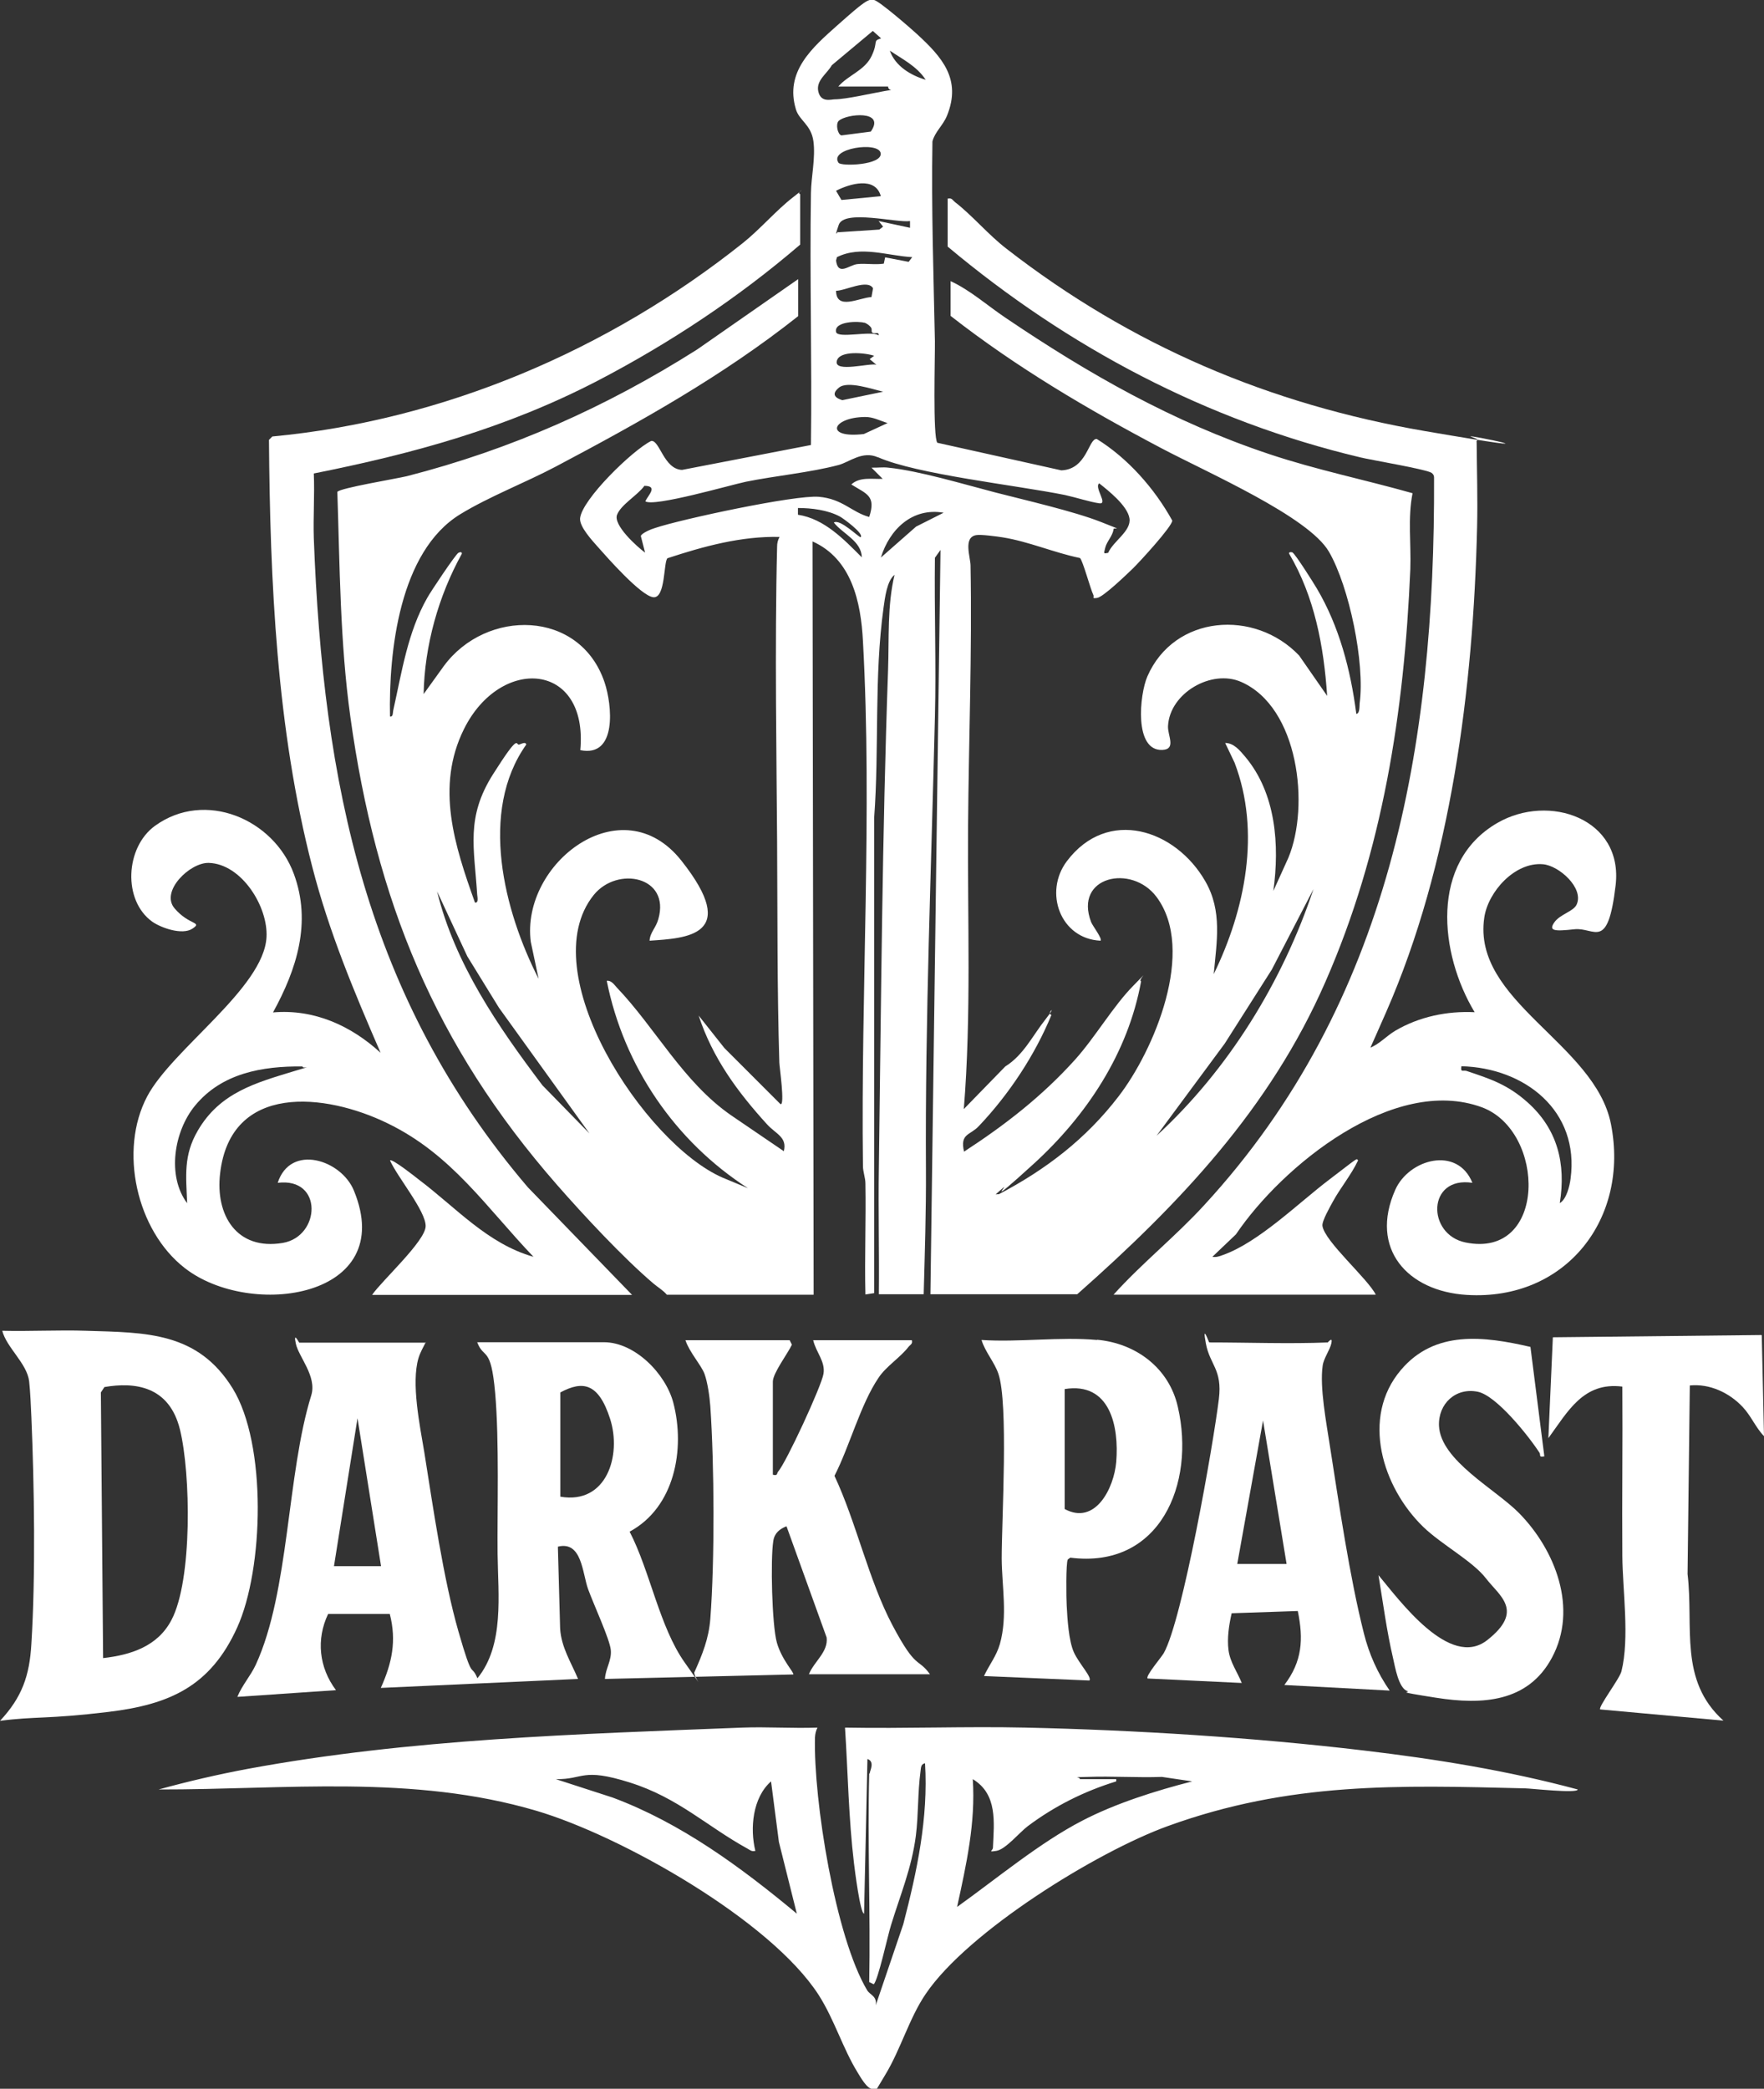
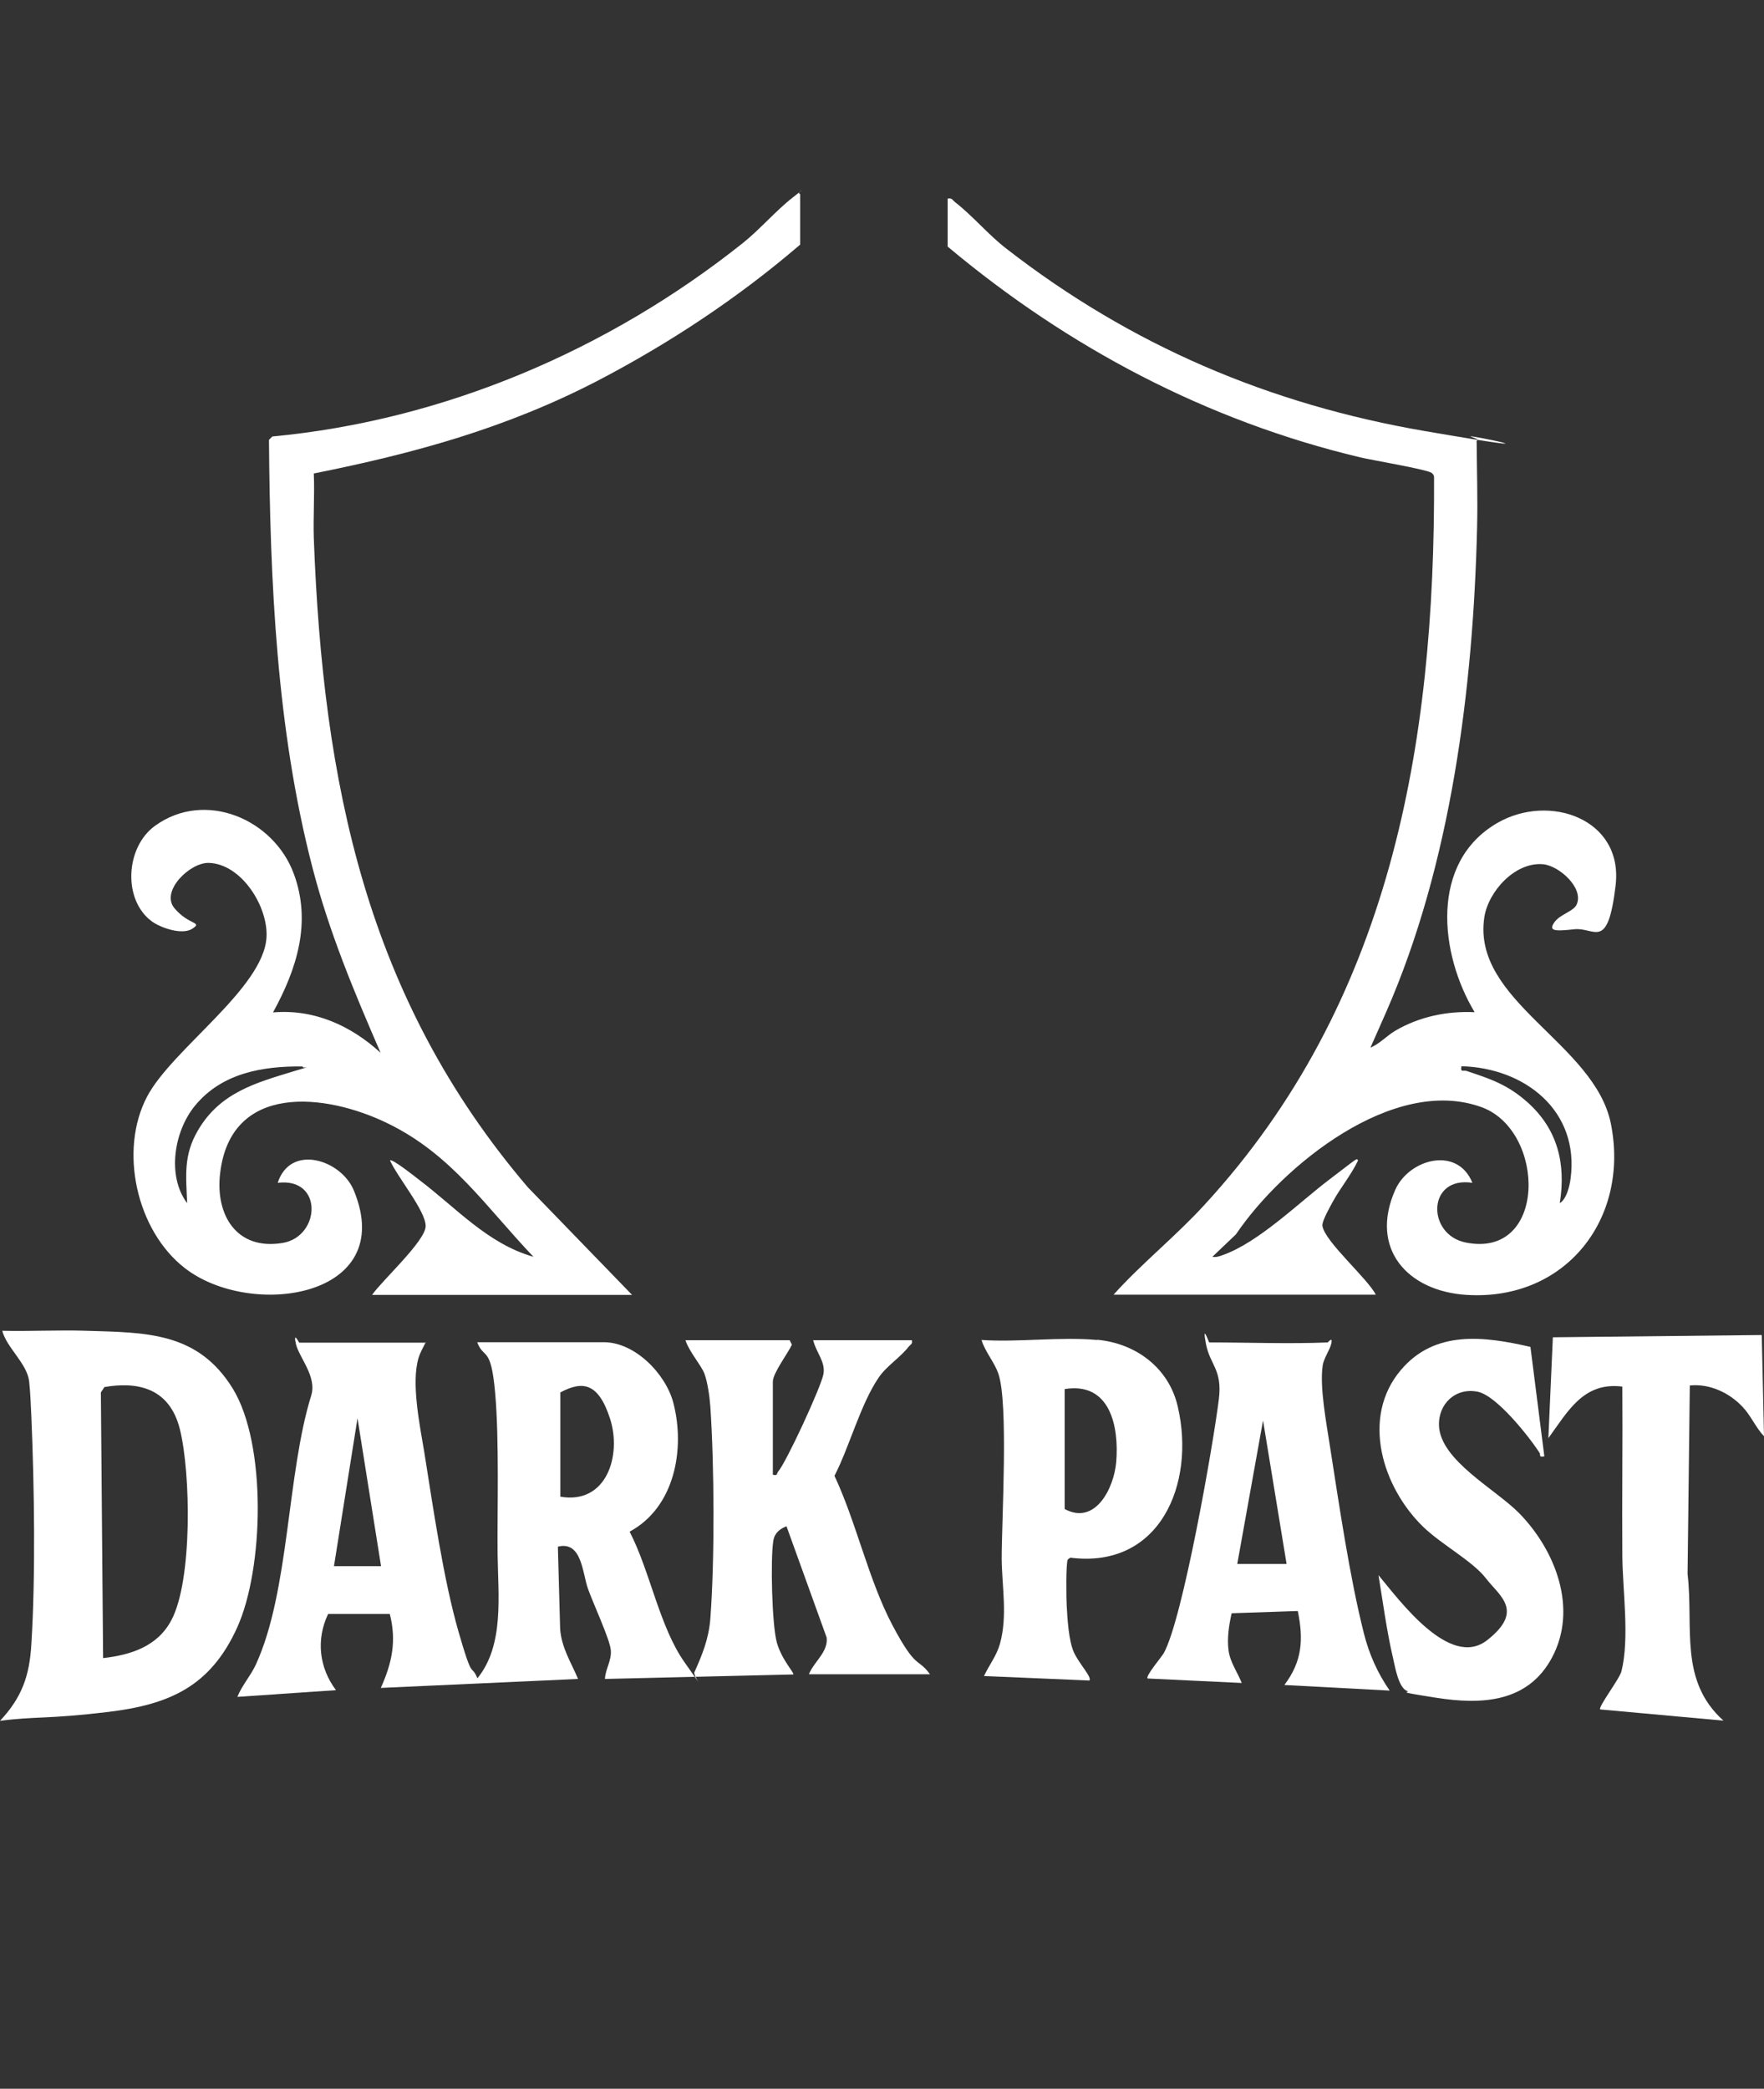
<svg xmlns="http://www.w3.org/2000/svg" id="Layer_1" version="1.1" viewBox="0 0 787 931.7">
  <rect x="0" y="0" width="787" height="931.7" fill="#333333" stroke="none" />
  <defs>
    <style>
      .st0 {
        fill: #fff;
      }
    </style>
  </defs>
-   <path class="st0" d="M356,141.1c-33.6,26.6-70.2,47-108,67-13.6,7.2-29.8,13.4-42.7,21.3-27.1,16.6-31.9,61.2-31.3,90.2,1.5.3,1.2-1.9,1.5-3,3.8-17,6.4-34.6,15.1-49.9,1.4-2.6,12.7-19.5,13.9-20.1s1.7-.2,1.5.5c-10.4,18.8-16.6,40.9-17,62.5l9-12.5c18.9-25.7,60.7-25.3,71.7,7.2,3.4,10,5.8,33.7-10.8,30.3,3.6-39.4-35.6-42.2-51.9-9.4-12.8,25.8-4.1,52.2,4.9,77.4,1.7.3,1.1-2.4,1-3.5-1.3-20.9-5.2-34.4,7.1-53.8s9.9-12.5,11.7-13.2,2.8-1.1,3.1,0c-21.2,29.9-10,74.2,5.5,104.5l-3.5-16.5c-4.5-35,40.6-69.8,67.2-36.2s2.1,34.6-14.2,35.7c.2-3.7,2.9-5.8,3.9-9.6,5.5-19.1-18.3-23.8-28.8-10.8-27.6,34.3,22.6,110.9,57.5,126.1l11.3,4.7c-32.5-20.9-55.4-54.4-63-92.5,2-.3,3.3,1.7,4.5,3,17.2,18,29.6,42.2,51,57l23.5,16c1.6-6.3-3.6-7.7-7.5-12-13.2-14.5-24.3-29.6-30.5-48.5l11.5,14.5,25,25c2.1.9-.5-17-.5-18.5-1-32.9-.8-66.1-1-99s-1.1-87.9,0-131.1c0-1.7.3-2.9,1.1-4.4-17.1-.4-33.9,4.2-50,9.5-1.8,1.5-.8,17.9-6.3,17.4s-21-18.2-24.2-21.8-8.8-9.6-8.5-13.4c.8-8.4,23.4-30.4,31.7-34.5,3.8-.6,5.6,12.6,13.8,12.9l57.5-11.1c.5-37.5-.6-75.1,0-112.5.1-7.1,2.1-15.6,1.1-23s-6.3-9.2-7.8-14.2c-5.1-16.8,7.2-27.5,18.7-37.7S387.4-.7,390,0s16.5,12.8,19,15.1c11.3,10.4,20.1,20.2,13.5,36.5-1.8,4.4-5.4,7.2-6.5,11.5-.5,29.7.5,59.5,1.1,89,.1,6.5-1,43,1.1,45.4l55.3,12.3c11.5-.4,12.1-14.3,15.8-14,13.9,8.6,25.8,22.1,33.7,36.4,0,2.6-14.7,18.6-17.6,21.4s-13.2,12.7-15.9,13.1-1.2-.3-1.7-1.3c-1.3-2.6-4.8-15.7-6-16.5-11.6-2.4-22.7-7.3-34.4-9.2-2.5-.4-9.9-1.4-11.9-1-5.9,1-2.5,9.9-2.5,13.6.7,38.6-.8,77.5-1.1,115.9-.3,42.2,1.5,84.5-1.9,126.5l18.5-19c8.2-5.1,12.2-13.8,18-21.1s0-2.5,2.6-1.9c-7.4,18-19,35.5-32.4,49.6-3.9,4.2-8.5,3.2-6.6,11.4,18.3-11.9,34.8-24.7,49.5-41,9-10,17.1-24,26-33s1.7-2.3,3.5-2c-5.8,32-24.3,59.9-48,81.5s-9.7,7.2-14,11-2.7,2.2-1.5,2.5c21-11,38.9-24.7,53.4-43.6,15.9-20.6,34.7-65.2,17-89-11.1-14.9-37-9.2-29.2,11.2.6,1.6,5.1,7.4,4.2,8.3-17.9-.8-25.5-21.6-15-35.5,18.2-24.1,48.5-14.2,61.8,9.1,7.6,13.3,5,26.9,3.7,41.3,14-28.7,21.1-63.4,9.3-94.3l-4.2-8.8c3.9,0,6.6,3.4,8.9,6.1,13.8,16.4,15.4,39.4,12.6,59.9l6.7-14.8c9.6-23.1,4.6-67.1-21-78.4-13.3-5.9-32,5-32.7,19.7-.2,4.2,3.8,10.3-2.5,10.6-12.8.6-10.2-24.8-6.7-32.8,12-27.5,47.9-30.1,67.7-9.3l12.5,18c-1.5-22.2-5.6-44.2-17-63.5-.2-.7,1-.7,1.5-.5,1.3.7,9.5,13.7,10.9,16.1,10,16.9,15.1,36.4,17.6,55.9,1.6,0,1.4-3.5,1.5-4.7,2.4-17.8-4.6-51.9-13.7-67.6s-54-35.2-74.8-46.2c-32.8-17.3-64.7-36.1-94-59v-15.5c8.7,4,16.3,10.8,24.3,16.2,37.4,25.3,74.8,46.6,118,61,21,7,42.6,11.4,63.8,17.4-2.2,11.1-.6,22.6-1,33.9-2.7,63.6-12.3,125.8-37.9,184.1-24.7,56.5-65.1,99-110.7,139.3h-65.5l4.5-332-2.5,3.5c-.3,23.7.6,47.4,0,71.1-1.6,67.4-4.4,134.6-4,201.9.1,18.6-.5,37-1,55.5h-20c.2-18.8-.3-37.7,0-56.5,1-73.6,1.5-148.8,4.1-221.9.5-14.2-.4-28.8,2.9-42.5-3.4,2.6-4.3,10.3-4.9,14.6-4.3,30.8-1.9,63-4.2,93.8v212c0,0-3.9.6-3.9.6-.4-16.5.3-33,0-49.5,0-2.6-1.1-5.1-1.1-7.9-1-76.7,4.2-158.1,0-234-.9-17.4-5-36.7-22.5-44.5l.5,336h-65.5c-1.7-2-4-3.3-6-5-13.4-11.4-31.2-30.5-43-44-54.5-62.3-80.8-126.8-92.2-208.8-4.6-33.1-4.7-67.1-5.8-100.3,1.1-1.7,26.5-5.9,31-7,46.5-11.9,89.1-30.9,129.5-56.5l45.1-31.4v16.5ZM396,38.6h-22c4.5-5.2,11.8-7.1,14.9-13.7s.2-6.5,4.2-7.8l-3.7-3.3-18.3,15.3c-2.1,3.8-7.2,6.8-6,11.8s5.7,3.4,7.4,3.4c4.8,0,16.6-2.7,22.2-3.7s1.7.6,1.5-2ZM413,35.6c-3.9-6-10.2-9.1-16-13,2.4,6.9,9.3,11,16,13ZM374.2,53.9c-1.5,1.4-.5,6.1,1.2,6.5l13.1-1.7c6.8-9.7-10.8-8-14.3-4.8ZM374.1,72.6c1.1,1.7,19.7,1.1,18.8-4.3s-23.2-2.1-18.8,4.3ZM393,87.6c-2.4-9.1-14-5.6-20-2.5l2.4,4.1,17.6-1.7ZM406,98.6c-5.9.9-29.4-5.3-31.8,1.7s-.2,2.2-.2,3.3l18.3-1.2,1.7-1.3-2-2.5,14,3v-3ZM407,114.7c-11.2-.6-22.9-5.3-33.6,0l-.4,1.5c.9,7.1,5.8,2,9.5,1.6s7.9.4,11.8-.2l.6-2.8,10.5,2,1.5-2ZM388.8,132.5l.7-3.9c-2.4-4.3-12.6,1.2-16.5,1.1.1,8.9,10.3,3.1,15.8,2.8ZM385.7,144c-2.5-.8-13.7-.8-12.7,4.1.9,3.1,15.8-.8,19,1.5.3-1.9-2-.4-2.8-1.2s.3-1.5-1-2.8-2.4-1.6-2.5-1.7ZM390,158.7c-3.7-1.3-15.8-2.6-16.7,2.5s14.8.6,17.7,1.5l-3-2.5,2-1.5ZM394,174.7c-4.6-1-15.8-5-19.7-1.8s-1.1,4.8,1.5,5.6l18.3-3.8ZM396,188.7c-3.4-1-6.5-2.8-10.2-2.7-14.7.2-18.1,9.7-.4,7.6l10.6-4.9ZM391.7,204c-6.9-3.1-12.7,2.1-17.5,3.4-12.8,3.4-28.2,4.8-41.5,7.5-6.7,1.4-41.2,11.4-44.8,8.7,1.5-3,5.7-6.8-.4-6.9-3,4.2-10.4,8.3-12.2,12.9s8.8,14.2,12.5,16.9l-1.9-7.4c.3-1.3,4.9-3.2,6.4-3.6,11.6-3.9,62.4-14.8,73-13.9s14.7,6.9,22.5,9c3.1-9.5-1.1-10.2-8-14.5,3.8-3.5,9.3-2.3,14-2.5l-5-5c2.5.1,5-.3,7.5,0,13.8,1.4,34,7.5,47.9,11.1,13.2,3.4,35,8.4,46.9,13.1s5.3,2,5.7,3.4c-.5,3-3,5.3-3.7,8.1s-.8,2.7,1.3,2.3c2.3-5.3,10.4-9.7,9.5-15.4s-9.6-12.5-13.5-15.6c-2.4,1.8,4.2,9.5,0,8.9s-10.3-2.6-15.3-3.7c-21.8-4.4-66.2-9.2-83.5-16.9ZM384,239.6c1.5-1.6-7.8-8.4-9.3-9.2-5.4-2.9-12.6-3.8-18.7-3.8v3c11.8,1.8,20.5,11,28.5,19-.2-7.3-8.4-10.4-12.5-15.5,2.8-1.9,11.5,7,12,6.5ZM421,228.7c-14-2.4-24.1,7.4-28,20l15.7-13.8,12.3-6.2ZM516,506.6c32.1-29.5,56.2-68.7,70-110l-18.6,35.9-21,33-30.4,41.1ZM263,505.6l-40.4-56.1-14.1-22.9-13.5-29c7.9,32.3,27.2,60.3,47,86.5l21,21.5Z" />
  <path class="st0" d="M190,598.6c-1.2,2.4-2.5,4.6-3.3,7.2-3.3,11.2.6,30,2.6,42,3.9,24.5,8.5,56.4,15.2,79.8s5.5,13.9,8.5,21c12.1-14.8,9.2-37.2,9-55.5s.8-50.6-1.1-71.9-5-14.6-8-22.5h56.5c13.9,0,27.6,14.1,31,27,5.4,20.7.6,46.7-19.5,57.5,9.1,17.5,13.3,42.5,24.6,58.4s3.1,5.4,4.4,4.1c3.5-7.8,6.3-14.8,7-23.5,2-26.2,1.8-68.7,0-95-.3-4.1-1.2-10.6-2.6-14.4s-6.7-9.6-8.5-15h46.5l1,2c-1.8,3.9-8.5,12.7-8.5,16.5v41.5c2.3.6,1.7-.6,2.3-1.3,3.7-4.2,19.4-38.2,20.3-43.7s-3.3-9.5-4.6-15h44c.5,1.7-.7,2-1.5,3-3.6,4.7-10,8.7-13.3,13.7-8.1,11.9-13,30.8-19.7,43.8,9.8,20.9,15.2,46.5,25.9,66.7s11.2,14.2,16.7,21.8h-54c2.2-5.6,8.7-9.9,7.9-16.4l-17.9-49.6c-3.1,1.2-5.4,3.1-5.9,6.6-1.3,8.1-.6,37.5,1.6,45.3s8,13.6,7.3,14.2l-84,2c.2-4.6,3.1-8.2,2.6-13s-7.5-19.9-10.1-27-2.7-21.7-13.5-19l1,36.5c.5,8.4,4.9,15.1,8,22.5l-88,4c5-11.1,7.1-21,4-33h-27.5c-5.4,11.3-4.1,23.9,3.5,34l-44,3c2.1-5.2,5.8-9.2,8.2-14.3,15.1-32.8,13.8-85,24.8-120.3,2.5-8.4-5.6-17-6.9-22.9s1.4-.5,1.5-.5h56.5ZM250,667.6c20.7,3.6,27.4-18.5,22.2-34.7s-12.3-17.1-22.2-11.8v46.5ZM170,698.6l-10.5-66-10.5,66h21Z" />
  <path class="st0" d="M357,86.6v22.5c-27.6,23.7-58.1,43.9-90.3,60.7-40.9,21.2-81.7,32.4-126.7,41.4.4,9.6-.3,19.3,0,28.9,4.1,109,23.3,204.9,95.5,289.5l46.5,48h-116c4.4-6.4,23.7-23.9,23.9-30.6s-12.8-22.2-15.9-29.4c.9-.9,11.4,7.4,12.9,8.6,16.5,12.4,30.6,28.6,51.1,34.4-21.2-22.2-36.4-45.6-65-59.5-27.8-13.6-70.1-18.2-74.8,22.3-2.2,18.6,7.4,34.5,28,31,16.8-2.9,18.1-29.3-2.3-26.8,5.7-17.6,28.4-10.3,34,3.5,19.7,47.9-46.2,57.4-75.5,34.5-21.5-16.7-29.5-52.5-16.7-76.6,11.2-21.1,51.9-48.2,53.2-70.9.8-13.6-11.1-32.8-25.8-33.2-8.4-.2-21.7,12.7-15.2,20.3s12.6,5.9,8,9-14.2-.4-18-3.1c-13.2-9.5-12-33.1,1.2-42.7,22.3-16.2,53-3.1,62,21.4,8,21.7,1.3,42.5-9.3,61.8,18.3-1.6,34.8,5.9,48,18-11.9-27.4-23-53.9-30.5-83-15.9-61.5-18.8-127.1-19.3-190.4l1.5-1.5c76.6-7.2,150-38.6,209.8-86.2,7.8-6.2,15.1-14.8,22.5-20.5s1.3-1.9,3-1.5ZM135,475.7c-18-.2-36.1,3-48,17.5-9.4,11.4-12.6,31.4-3.5,43.5-.5-12.2-1.7-21.3,4.7-32.3,9.9-17.1,25.9-21.4,43.3-26.7s3.1,0,3.5-2Z" />
  <path class="st0" d="M423,88.6c1.7-.4,2,.7,3,1.5,7.7,5.9,15,14.7,23.1,20.9,55.5,43.1,117.3,69.4,186.7,81.3s15.8.8,20.5,2.5,2.1,1.1,2.5,2.5c.1,12.6.5,25.3.2,37.8-1.7,71.8-11.6,150.3-40.6,216.4s-8.6,14.7-7.5,16c4.4-1.6,7.6-5.4,11.7-7.8,10.6-6.2,23-8.8,35.3-8.2-15.7-26.1-20.1-66.9,10.1-84.4,23.1-13.4,56.3-1.9,52.8,27.8s-9.3,18.6-18.4,19.6-11.5.7-9-3,8.6-4.9,10-8c3.4-7.4-7.9-17.4-15-18-12.5-1.1-24.5,12.2-26.2,23.8-5.5,37.4,49.3,56,56.5,92,8.4,42.2-20.1,79-64.3,76.3-26.4-1.6-43.6-20.6-31.9-46.9,6.1-13.7,27.7-19.7,34.4-3.1-20.2-3.1-20.5,23-3.1,26.6,36.5,7.5,36-49.7,7.3-60.3-39.3-14.4-89,26.1-109.7,56.7l-10.5,10c1.7.3,3.1-.2,4.7-.8,15.9-5.6,33.7-23.2,47.4-33.6s12-9.5,12.9-8.6c-3,6.4-7.8,12.1-11.2,18.3-1.3,2.4-5,8.8-4.7,10.9,1,7,20.2,23.5,23.8,30.7h-117c12.7-14.1,27.7-26,40.5-40,83-90.1,103-205,102.5-324.5,0-.9-.3-1.4-1-2-1.9-1.6-27.1-5.8-32-7-68.4-16.3-130.3-49-184-94v-21.5ZM696,536.6c2.9-1.8,4.3-7.6,4.7-10.8,4.1-30.4-20.5-49.5-48.7-50.2-.5,3,.8,1.6,2.3,2.1,10.8,3.6,18.3,6.1,27.1,13.9,13.5,12,17.3,27.4,14.5,45Z" />
-   <path class="st0" d="M388,791.1c0-1.1,2.5-5.3-1-6.5l-1.5,69c-1.7,0-4.2-19.9-4.5-22.5-2.4-20-2.7-40.4-4-60.5,26.8.5,53.7-.6,80.5,0,49.2,1.1,101.9,4.4,150.8,10.2,32.2,3.8,64.4,9,95.6,17.4,0,1.9-21.3-.5-23.5-.5-56.8-1.4-104.9-2.9-159.3,16.8-31.8,11.5-89.2,47-108.1,74.9-7.3,10.7-11.2,24.8-18,36s-2.9,5.7-5.7,6.4c-2.5,0-5.4-5.3-6.7-7.4-6.6-10.7-10.4-23.7-17.4-34.6-21.5-33.3-88-70.9-125.9-82.1-55.3-16.3-111.9-9.4-168.5-9.5,13.1-3.6,26.4-6.7,39.8-9.2,72.5-13.4,147.2-15.5,220.6-18.4,11.1-.4,22.4.4,33.5,0-.7,1.5-1,2.7-1.1,4.4-.7,27.9,9.1,89.1,23.3,112.8,1.3,2.1,4.5,2.6,3.8,6.7l12.3-36.2c6.1-23.5,11.2-47.3,9.7-71.8-1.9.4-1.8,2-2,3.5-1.3,9.5-.9,19.4-2.1,28.9-1.9,14.5-6.9,26.2-11.1,39.9-1.4,4.4-5.8,24.7-7.7,26.3l-2-1c.6-31-.8-62,0-93ZM337,825.6c-1.6.4-2.3-.3-3.5-1-18.2-10-30.9-22.7-52.5-29.5s-20.4-1.3-33-1.5l25.3,8.2c30.6,11.4,57.3,31.1,82.2,51.8l-8-32-3.5-27c-8.2,7.2-9.5,20.9-7,31ZM482,793.6h16v1c-14.3,4.4-27.5,11-39.5,20-3.5,2.6-9.9,10.4-14,11s-1.5,0-1.5-1.5c.5-11.3,2.1-23.8-9-30.5,1.3,19.5-2.9,38.2-7,57,17.5-12.5,36.9-28.7,55.9-38.5,14.8-7.7,32.9-13.4,49-17.5l-13.5-2c-11,.4-22.1-.4-33.1,0s-3.7-.8-3.5,1Z" />
  <path class="st0" d="M0,767.6c9.8-10.5,13.2-20.1,14-34.4,1.9-30.3,1.3-70.5,0-101.1-.2-4.6-.5-11.6-1-16-1-8-10-14.9-12-22.5,12.5.3,25.1-.4,37.5,0,26.8.8,49.7.5,65.3,25.7,15.3,24.8,13.9,80.5,2,106.7s-30.1,34.3-57.4,37.6-32.5,1.9-48.5,4ZM46,739.6c12.5-1.4,24.4-5.3,30.5-17,9.4-17.8,8.6-65.3,3.8-84.9s-20.3-21.3-33.7-19l-1.6,2.4,1,118.5Z" />
  <path class="st0" d="M592.5,598.6c.2,0,2.1-2.5,1.5.5s-3.5,6.8-3.9,10.1c-1.4,9.5,1.7,25.7,3.2,35.6,4.1,26.1,8.8,58.5,15.2,83.8,2.3,9.2,6.1,17.7,11.5,25.5l-47-2.5c8-10.5,8.6-20.4,6-33l-29.5,1c-1.2,5.2-2.1,11.1-1.4,16.5s4,9.8,5.9,14.6l-42-2c-1.1-1,6.1-9.4,7.2-11.3,8.4-14.9,22.1-93,24.6-113.4,1.6-13.2-4-15.1-5.8-24.7s1.3-.5,1.5-.5c17.4,0,35.7.7,53,0ZM574,697.6l-10.5-64-11.5,64h22Z" />
  <path class="st0" d="M489.5,597.6c17.3,1.6,32.1,12.6,36,30,7.9,34.3-8,72.3-48,67.2l-1.1.8c-.9,1.5-.7,17.5-.5,20.6.3,5.8.9,15.7,3.2,20.8s8.3,11.3,6.9,12.6l-47-2c2.3-4.9,5.6-9,7.1-14.3,3.5-12.5.9-25.5.8-38.1,0-17.5,3.1-69.2-1.5-82.5-1.8-5.2-5.9-9.7-7.5-15,16.6,1.1,35.1-1.5,51.5,0ZM475,619.6v53.5c13.6,7.4,22-9.2,23-21,1.3-15.8-2.7-35.8-23-32.5Z" />
  <path class="st0" d="M682.8,600.8l6.2,48.8c-2.6.6-1.6-.6-2.1-1.5-4.7-7.3-19.2-25.6-27.6-27.3-9.8-2-17.7,5.3-17.3,15.2.7,15.5,25.3,28.3,35.7,38.9,16.3,16.6,26.4,42.7,14.7,64.5-10.7,20-31.2,21.1-51.6,17.9s-10.8-2.1-13-3c-3.9-1.5-5.4-10.8-6.3-14.7-2.8-11.9-4.5-24.9-6.5-37,9.3,11.1,31.8,42.1,48.5,29s5.5-19.7-.5-27.5-19.7-15-28-23c-18.2-17.6-28-48.8-10-70,15.1-17.9,37.1-15.1,57.8-10.3Z" />
  <path class="st0" d="M786,595.6l1,45c-3.7-3.8-5.8-9.1-9.5-13-6-6.4-14.8-10.5-23.6-9.6l-1,84.1c2.8,23.7-4,47.4,16,65.4l-55-5c-.9-1.2,8.7-13.7,9.5-17,3.7-14.8.5-36.3.4-51.5-.2-25.2.2-50.4,0-75.5-17.4-2.2-24.3,11.1-33,23l2-45,93-1Z" />
</svg>